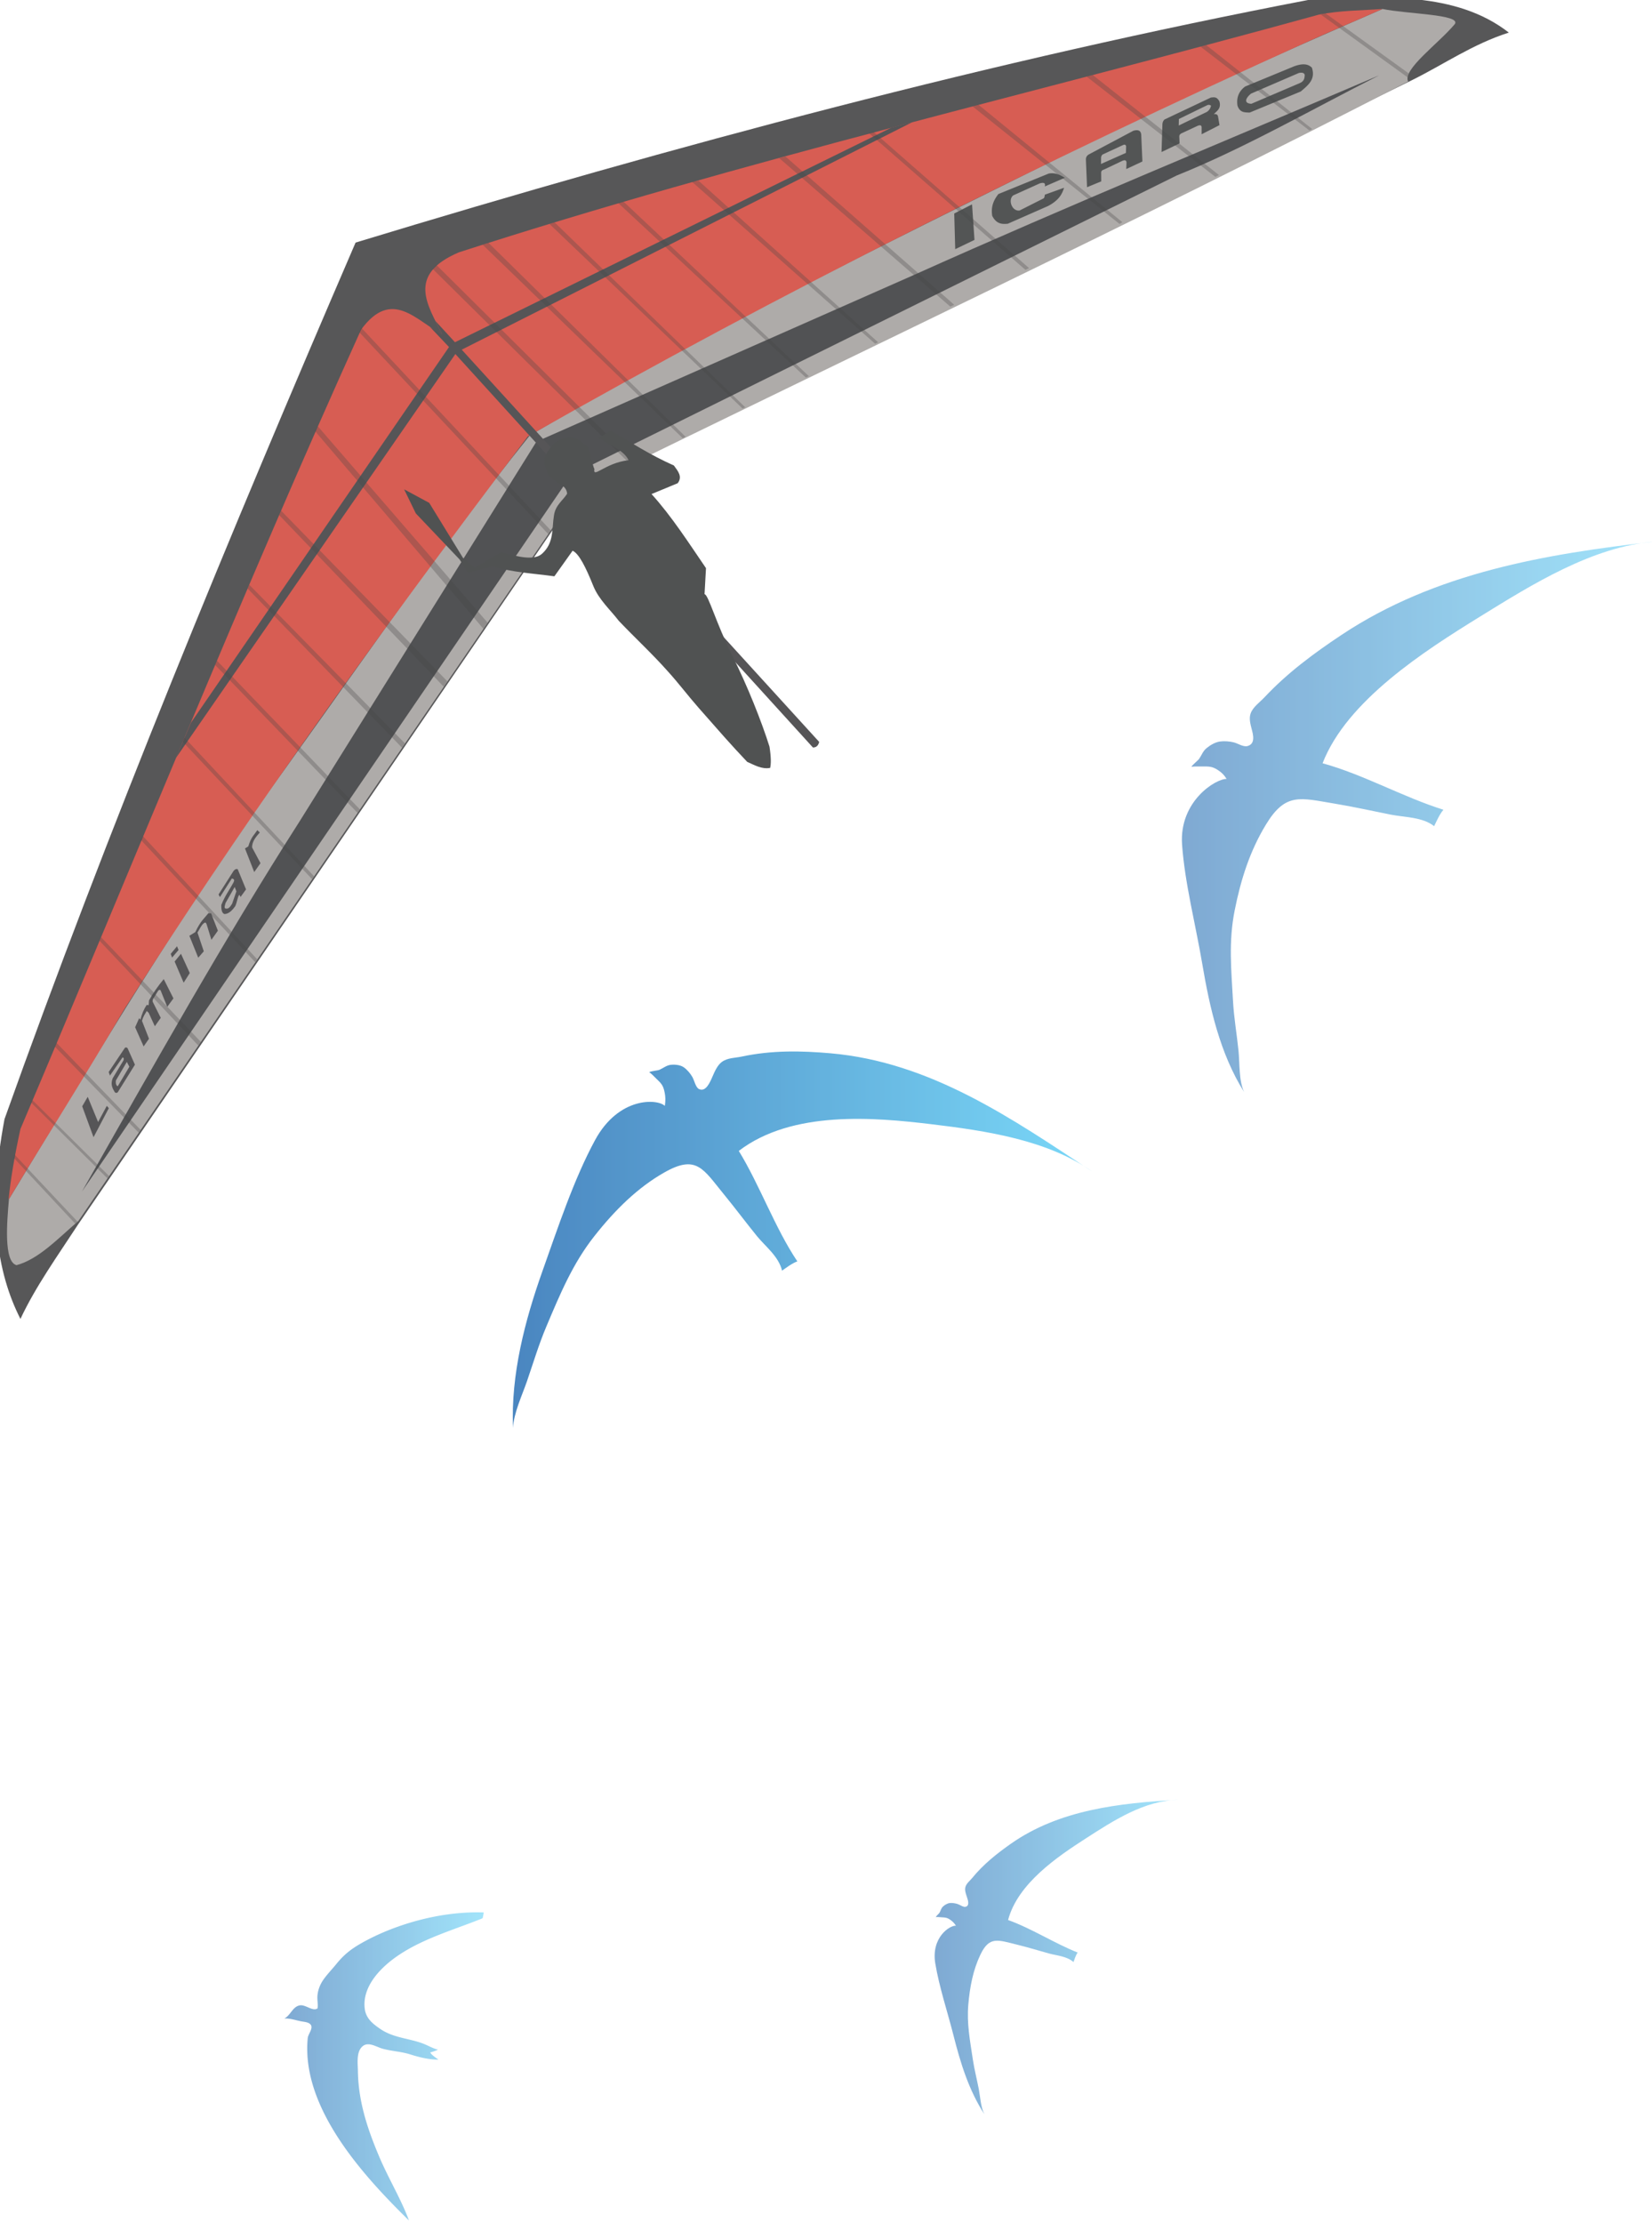
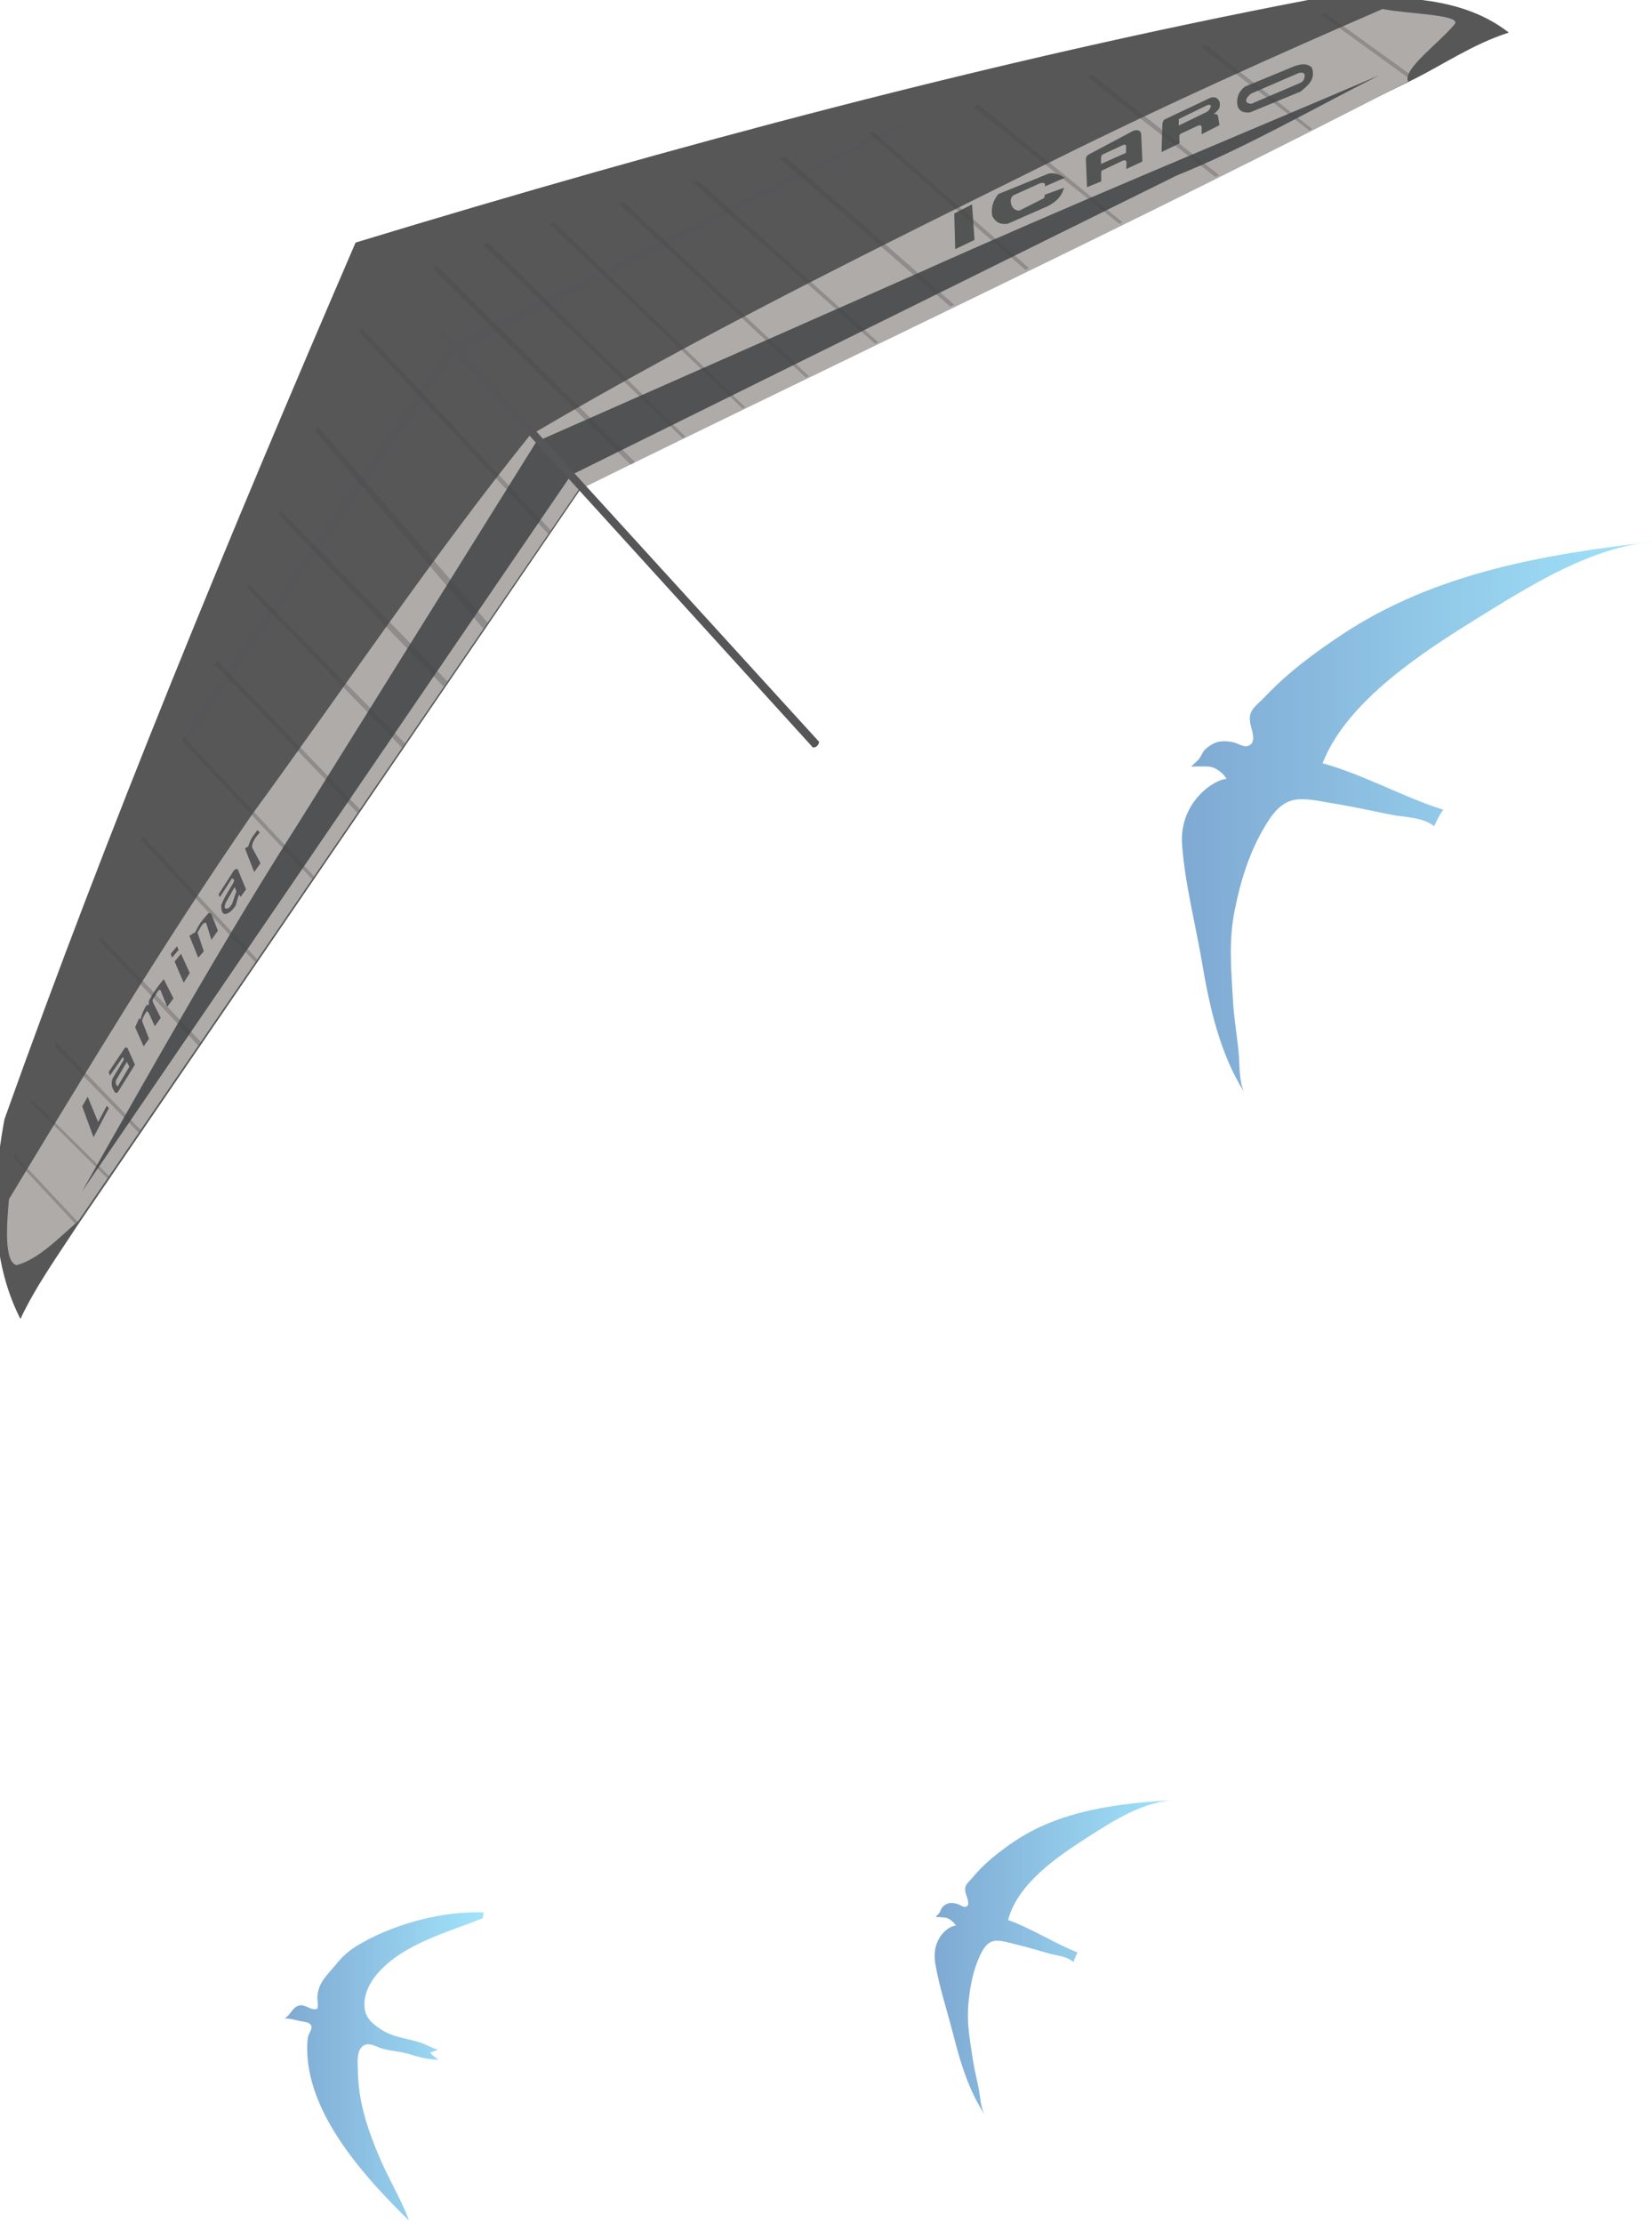
<svg xmlns="http://www.w3.org/2000/svg" width="515.784" height="693.836" viewBox="0 0 136.468 183.577">
  <defs>
    <linearGradient id="a" x1="518.537" x2="555.713" y1="177.853" y2="177.853" gradientTransform="matrix(3.906 0 0 3.906 -2785.813 -556.371)" gradientUnits="userSpaceOnUse">
      <stop offset="0" style="stop-color:#0054a6" />
      <stop offset="1" style="stop-color:#44c8f5" />
    </linearGradient>
    <linearGradient id="c" x1="270.646" x2="312.496" y1="135.118" y2="135.118" gradientUnits="userSpaceOnUse">
      <stop offset="0" style="stop-color:#0054a6" />
      <stop offset="1" style="stop-color:#44c8f5" />
    </linearGradient>
    <linearGradient id="d" x1="374.465" x2="404.781" y1="260.346" y2="260.346" gradientTransform="matrix(2.469 0 0 2.469 -1761.03 -154.547)" gradientUnits="userSpaceOnUse">
      <stop offset="0" style="stop-color:#0054a6" />
      <stop offset="1" style="stop-color:#44c8f5" />
    </linearGradient>
    <linearGradient id="e" x1="293.584" x2="318.381" y1="273.95" y2="273.95" gradientTransform="matrix(2.469 0 0 2.469 -1761.03 -154.547)" gradientUnits="userSpaceOnUse">
      <stop offset="0" style="stop-color:#0054a6" />
      <stop offset="1" style="stop-color:#44c8f5" />
    </linearGradient>
    <filter id="b" width="1" height="1" x="0" y="0" style="color-interpolation-filters:sRGB">
      <feColorMatrix result="colormatrix" values="1 0 0 0 0 0 1 0 0 0 0 0 1 0 0 0 0 0 5 -1" />
      <feComposite in2="colormatrix" k2=".69" operator="arithmetic" result="composite" />
    </filter>
  </defs>
  <g style="opacity:.725">
    <path d="m-967.725-11.571-131.12 288.425c-5.23 12.184-11.098 24.342-14.417 36.605-11.197-14.884-18.22-36.188-17.792-68.954 18.481-107.88 42.954-217.726 69.316-328.193 106.542-53.9 212.888-103.05 318.86-143.23 25.518-5.845 51.093-11.902 72.004-.768-11.97 6.26-20.738 15.057-31.068 22.618z" style="fill:#181719;fill-opacity:1;stroke-width:.607" transform="matrix(.229 .04 -.04 .229 269.164 81.666)" />
    <path d="M-988.977-26.836c-26.912 48.757-49.538 99.883-74.178 149.896-23.45 51.068-42.28 100.06-61.445 149.203.682 8.136 1.955 22.276 6.693 22.616 7.24-3.378 12.522-11.36 18.96-19.27l130.334-286.284C-880.116-75.247-791-137.67-703.122-204.392c-2.87-3.812 8.385-15.23 12.822-22.977 1.711-3.792-17.474-.572-26.212-.859-35.597 23.434-70.693 47.232-104.456 72.027-57.21 42.016-114.422 83.618-168.01 129.365z" style="fill:#8f8b88;fill-opacity:1;stroke-width:.607" transform="matrix(.229 .04 -.04 .229 269.164 81.666)" />
    <path d="m-972.09-15.498-127.423 280.632c17.322-48.362 34.375-97.016 53.698-143.204l59.547-147.005 121.88-81.371c50.863-34.411 100.544-65.712 150.74-98.364-21.54 16.084-42.745 33.792-64.784 47.455z" style="fill:#0f1013;fill-opacity:1;stroke-width:.607" transform="matrix(.229 .04 -.04 .229 269.164 81.666)" />
-     <path d="M-989.583-26.403c-45.005 87.529-78.581 158.39-106.362 225.395-9.64 25.934-19.49 49.578-28.755 73.474-.555-7.187-.589-15.745-.173-25.488 23.635-101.62 45.195-202.77 70.386-300.534 8.193-16.58 18.747-6.468 28.688-3.297-6.906-9.415-16.216-18.664.826-29.74 94.044-49.6 190.93-90.545 286.424-135.727 7.362-2.866 14.85-4.085 21.993-5.908-7.998 5.374-16.452 10.758-24.422 16.192-84.785 57.802-167.95 119.045-248.605 185.633z" style="fill:#c82012;fill-opacity:1;stroke-width:.607" transform="matrix(.229 .04 -.04 .229 269.164 81.666)" />
    <path d="m-853.956-130.466 2.524 12.424 6.178-4.425-3.021-12.28zm12.893-4.858c-.03 1.033.131 2.143.556 3.362 2.038 2.746 4.161 2.277 5.922 1.807l13.007-8.66c3.603-2.762 4.244-5.302 4.49-7.371l-6.305 3.6c.032.466.055.929-.137 1.31l-7.712 5.756c-2.665.877-4.824-3.067-3.165-4.894l8.537-5.806c1.173-.578 2.07-.666 1.969.753l6.472-4.263c-1.783-.621-3.523-1.348-5.893-.49l-16.36 10.244c-.759 1.428-1.334 2.932-1.381 4.652zm29.86-22.56a3.17 3.17 0 0 0 .004.335l2.131 9.763 4.608-2.915-.554-3.024c-.106-.583.19-.992.79-1.27l5.891-4.172c.903-.596 1.388-.405 1.572.348l.302 2.277 5.191-3.634-2.049-9.316c-.436-1.546-1.555-1.587-3.022-.862l-14.162 11.022c-.349.344-.672.72-.703 1.448zm5.226-1.314c.008-.396.168-.766.317-.961l6.47-4.489c.443-.267.888-.606 1.289.112l.342 2.364-8.035 5.392-.376-2.247a1.407 1.407 0 0 1-.007-.17zm19.418-15.59c-.003.08.002.16.007.243l1.41 9.89 5.79-4.129-.526-2.363c-.155-.9.552-1.255 1.162-1.67l4.5-3.142c.834-.557 1.427-.605 1.604.223l.42 2.41 5.693-4.29-1.072-3.01c-.264-.565-.779-.75-1.593-.482.914-1.336 2.307-2.431 1.187-4.788-1.276-1.64-2.205-1.078-3.19-.862l-14.898 10.516c-.335.409-.487.9-.493 1.455zm5.464-2.48 8.94-6.466c.621-.476 1.077-.366 1.506-.159-.051.752-.197 1.519-1.044 2.402l-9.053 6.517zm19.274-11.296c-.072.938.062 1.95.429 3.047 1.307 2.367 3.007 1.878 4.667 1.676l16.608-10.506c2.155-2.607 4.557-5.14 2.432-9.039-1.33-.878-3.032-1.223-6.245.603l-15.969 10.103c-1.115 1.199-1.803 2.554-1.922 4.116zm4.464-2.02 15.483-10.15c1.3-.468 1.76-.255 2.119.252.218 1.362.14 2.38-1.249 3.283l-15.655 10.18c-3.262.333-1.894-2.258-.698-3.565z" style="display:inline;fill:#121515;fill-opacity:1;stroke-width:.607" transform="matrix(.229 .04 -.04 .229 269.164 81.666)" />
    <path d="m-1104.638 235.28 5.857 10.123 3.572-11.096-.844-.691-2.06 6.193-5.172-8.185zm11.513-127.618 73.134-158.446 149.215 115.825c1.005-.186 1.742-.783 1.855-2.336l-149.11-115.412 143.756-107.112-6.93 3.157-139.648 101.77-8.142-6.248 3.11 4.19-4.717-1.813 7.953 5.915-67.358 147.223zm-4.343 113.995.661 1.174 3.298-7.123c.473-.002.622.354.504 1.004l-2.689 6.93c-.437 2.407.628 3.57 1.658 4.763.44.205.757.09.993-.231l4.318-10.685-3.599-5.335c-.345-.22-.655-.216-.929.017zm3.051 2.478 2.692-7.116 1.174 1.527-2.87 7.546c-.406-.097-.957-.524-.996-1.957zm3.476-19.754 4.147 6.186 1.405-3.02-3.547-5.829c.24-2.151.701-2.505 1.054-3.744l.784.505 2.993 4.34 1.558-3.298-3.543-4.788c-.36-.349-.434-.834-.271-1.432l1.267-3.167c.56-.633.82-.315 1.037.138l3.106 5.006 1.654-3.34-4.574-6.157c-1.595 2.801-2.91 5.59-3.852 8.363l.168 1.665-.713.065c-.748 1.722-1.165 3.569-1.272 5.535l-.55-.449zm7.973-27.86.703 1.213 1.795-3.046-.757-1.214zm1.835 2.443 4.45 6.856 1.554-3.755-4.261-6.203zm3.586-9.91 4.438 7.123 1.559-2.571-3.348-6.164c.493-1.318.946-2.893 1.545-3.54.665-.836.856-.275 1.128.047l2.636 5.166 1.71-3.587-3.425-5.63-.972.068c-1.13 2.165-2.207 3.075-3.428 7.443zm7.685-16.24.658.827 3.019-7.231c1.085-.024 1.017.625.796 1.364-.953 2.84-2.133 5.064-2.86 8.517.276 2.04.87 2.928 1.69 3.003 1.476-.328 2.421-1.694 3.229-3.331.424-1.196.281-4.04.818-4.284l.505.66 1.456-2.978-4.151-6.568c-.374-.024-.741-.074-1.313.798zm2.879 3.573c.01-.316.059-.68.099-1.034l2.218-6.147.86 1.429-.728 4.563c-.443 1.032-.823 2.163-1.956 2.104-.417.005-.51-.389-.493-.915zm3.558-21.302 4.686 7.703 1.647-3.491-3.908-5c-.406-2.058.739-3.995 1.794-5.71l-1.03-.654c-.755 1.88-1.722 2.628-2.15 6.25z" style="display:inline;fill:#161518;fill-opacity:1;stroke-width:.607" transform="matrix(.229 .04 -.04 .229 269.164 81.666)" />
    <path d="m-1125.4 257.528 25.501 19.251.7-.835-26.15-19.63zm2.67-20.42 31.353 21.862.431-.923-31.502-21.9zm4.855-21.044 34.641 24.983.505-1.075-34.783-25.34zm9.197-39.758 40.98 30.615.673-1.42-41.362-30.567zm8.263-37.849 47.56 35.829.511-1.138-47.532-36.107zm8.647-36.936 53.75 40.246.494-1.143-53.95-40.702zm6.625-28.857 58.966 43.106.6-1.362-59.162-43.346zm6.736-28.707 63.83 46.3.755-1.692-64.184-45.993zm6.562-27.622 68.102 49.995.973-2.078-68.643-49.57zm7.436-31.573 71.05 58.905 1.1-2.395-71.488-58.382zm9.439-37.313 78.494 59.083.66-1.434-78.79-59.388zm21.836-26.625 81.309 56.4 1.282-1.18-81.498-56.818zm15.977-11.56 81.88 55.493.933-.652-80.848-55.836zm22.172-11.314 78.856 52.772.87-.577-78.059-53.084zm22.678-11.597 76.428 49.642.968-.66-75.515-49.726zm24.542-11.93 74.073 45.51.969-.675-72.75-45.562zm29.131-13.59 69.007 41.528 1.256-.879-68.168-41.589zm29.98-14.17 63.084 38.247 1.133-.848-62.748-38.16zm34.622-15.71 58.584 32.125.879-.786-57.562-32.312zm38.022-17.442 51.231 27.239 1.133-.86-50.27-27.292zm38.056-17.434 43.262 22.69.889-.675-42.23-22.904zm40.149-18.584 34.26 16.68.11-1.46-32.9-15.981z" style="display:inline;fill:#000;fill-opacity:.301;stroke-width:.667;stroke-dasharray:none" transform="matrix(.229 .04 -.04 .229 269.164 81.666)" />
-     <path d="m-919.174 8.819 1.085 9.212c1.245-.29 5.817 9.426 13.353 19.616 7.375 9.971 14.456 21.544 18.702 29.752 1.238 3.665 1.618 5.918 1.526 7.397-2.855 1.052-5.621-.027-8.404-.715-6.873-5.094-11.522-8.896-20.205-15.859-4.554-3.652-8.448-7.333-13.054-10.923-6.837-5.423-13.445-9.635-20.306-14.712-3.706-3.411-8.282-6.18-11.098-10.717-3.588-5.779-6.893-10.375-9.355-10.999l-4.818 10.068c-7.467.26-15.15 1.254-22.242.243l-8.163 3.798-3.83-4.162-18.124-13.429-5.552-7.702 9.608 3.2 15.166 17.176 4.69 2.73 8.297-6.995c6.017.481 12.139 1.066 14.497-2.067 3.55-4.568 1.821-9.354 1.784-14.07-.097-3.775 2.15-5.635 3.284-8.404-.982-3.905-6.313-2.602-8.531-6.626-2.968-5.076-.486-7.357.825-10.24 6.115-5.567 8.83-2.189 12.31-.823 2.236 5.322 3.112 7.065 3.431 7.347-.018 3.696 3.346-2.8 11.421-5.13-2.271-3.333-7.836-4.148-11.761-5.959l3.74-3.314c7.792 2.906 15.065 6.044 24.206 8.343 1.78 1.71 3.78 3.358 2.42 5.972l-8.496 5.385C-934.36-7.235-926.85.943-919.174 8.819z" style="display:inline;fill:#0e1011;fill-opacity:1;stroke-width:.667;stroke-dasharray:none" transform="matrix(.229 .04 -.04 .229 269.164 81.666)" />
  </g>
  <path fill="url(#a)" d="M-734.6 140.712c-4.953 8.136-7.73 16.925-9.605 26.362-1.914 9.604-1.039 18.19-.504 27.892.282 5.086 1.176 10.172 1.68 15.152.398 3.84.078 9.241 1.722 12.702-7.401-11.823-10.542-25.772-12.846-39.349-2.008-11.913-5.363-24.752-6.203-36.63-.922-13.28 10.335-20.226 13.679-20.14-.778-1.265-1.555-1.968-2.442-2.574-1.945-1.336-2.867-1.265-5.355-1.254-.68 0-2.082-.043-3.027.102.457-.727 2.059-1.953 2.41-2.476.848-1.254 1.106-2.305 2.29-3.278 1.12-.921 2.64-1.804 4.065-2.007 1.281-.184 2.922-.07 4.219.25 1.32.324 2.96 1.496 4.265 1.14 2.496-.683 1.723-3.527 1.266-5.253-.391-1.5-.856-3.227-.313-4.754.711-2.004 2.906-3.511 4.316-5.023 7.011-7.46 15.09-13.437 23.573-19.077 28.87-19.194 62.71-24.842 96.208-28.67-19.123 1.55-37.595 13.109-53.883 23.182-16.792 10.378-40.661 25.635-48.122 44.884 12.421 3.394 24.78 10.406 37.115 14.265-1.25 1.46-2.09 3.515-2.86 5.038-3.514-2.82-9.147-2.71-13.35-3.546-5.706-1.133-11.311-2.398-17.104-3.355-10.62-1.75-15.132-3.57-21.194 6.417z" style="opacity:.709;fill:url(#a);stroke-width:3.906;filter:url(#filter61-9)" transform="matrix(.269 0 0 .269 302.184 30.242)" />
  <g style="opacity:.709;filter:url(#b)">
-     <path fill="url(#c)" d="M281.58 130.27c-1.909 1.085-3.54 2.681-5.057 4.609-1.545 1.962-2.446 4.122-3.465 6.537-.534 1.267-.942 2.625-1.386 3.917-.343.995-.96 2.302-1.009 3.37-.158-3.865.855-7.742 2.126-11.318 1.116-3.134 2.263-6.625 3.798-9.455 1.718-3.167 4.528-2.984 5.038-2.471.062-.391.044-.66-.003-.921-.107-.582-.259-.704-.644-1.076-.106-.104-.314-.326-.481-.438.179-.089.608-.11.742-.171.317-.144.513-.331.841-.361.31-.028.676.013.923.187.223.156.458.428.608.688.153.268.237.762.489.88.486.226.786-.487.973-.917.162-.374.352-.804.663-1.039.411-.309.972-.291 1.415-.386 2.189-.47 4.312-.429 6.437-.243 7.234.632 13.105 4.709 18.908 8.543-3.229-2.29-7.686-2.952-11.645-3.426-4.079-.487-10.024-1.023-13.885 1.93 1.514 2.468 2.625 5.593 4.23 7.975-.392.136-.789.453-1.105.667-.251-1.036-1.208-1.749-1.805-2.482-.809-.993-1.57-2.019-2.391-3.021-1.504-1.834-1.973-2.911-4.315-1.578z" style="fill:url(#c)" transform="translate(-267.26 -52.2) scale(1.144)" />
+     <path fill="url(#c)" d="M281.58 130.27z" style="fill:url(#c)" transform="translate(-267.26 -52.2) scale(1.144)" />
  </g>
  <path fill="url(#d)" d="M-822.277 487.62c-2.247 4.694-3.255 9.855-3.729 15.44-.484 5.69.514 10.874 1.388 16.714.46 3.064 1.26 6.148 1.835 9.154.444 2.316.595 5.546 1.708 7.682-4.79-7.369-7.368-15.856-9.45-24.091-1.827-7.226-4.45-15.051-5.618-22.208-1.313-8.003 4.502-11.734 6.351-11.556-.51-.79-.982-1.245-1.503-1.64-1.161-.874-1.66-.867-3.03-.956-.383-.03-1.16-.106-1.672-.054.21-.414 1.022-1.091 1.185-1.39.388-.721.474-1.34 1.067-1.88.565-.508 1.353-.98 2.126-1.049.699-.059 1.615.072 2.346.312.75.249 1.731 1.012 2.425.847 1.338-.314.743-2.048.39-3.097-.309-.916-.667-1.973-.462-2.865.272-1.177 1.396-1.997 2.087-2.85 3.428-4.207 7.54-7.477 11.888-10.534 14.811-10.406 33.18-12.497 51.472-13.507-10.478.195-19.998 6.423-28.4 11.836-8.661 5.58-20.946 13.82-23.914 25.076 7.065 2.514 14.315 7.191 21.37 9.982-.608.827-.949 2.027-1.287 2.913-2.109-1.827-5.21-1.975-7.593-2.644-3.22-.894-6.389-1.872-9.65-2.667-5.97-1.46-8.577-2.726-11.33 3.032z" style="opacity:.709;fill:url(#d);stroke-width:2.469;filter:url(#filter65-7)" transform="matrix(.269 0 0 .269 302.184 30.242)" />
  <path fill="url(#e)" d="M-1028.854 513.232c.116-1.168 1.536-2.728 1.055-3.837-.452-1.042-2.094-1.109-3.043-1.287-1.689-.323-3.363-.945-5.215-.874 1.88-.874 2.55-3.627 4.736-4.027 1.795-.331 3.98 1.965 5.472.926.19-1.247-.106-2.44-.04-3.69.1-1.72.726-3.47 1.694-4.904 1.159-1.723 2.734-3.316 4.06-4.953 2.358-2.912 4.512-4.635 7.776-6.483 3.768-2.133 7.754-3.874 11.848-5.287 8.209-2.825 16.987-4.402 25.684-4.14a15.366 15.366 0 0 1-.328 1.785c-2.393.98-4.825 1.859-7.253 2.758-6.795 2.516-13.776 5.102-19.693 9.381-4.872 3.531-10.01 9.078-9.258 15.555.353 3.015 2.361 4.627 4.751 6.272 4.307 2.956 9.35 2.86 13.829 4.783 1.272.544 2.595 1.294 3.921 1.596-.703.33-1.595.651-2.373.837.242.669 1.813 1.736 2.514 2.215-2.897.022-5.912-.729-8.665-1.6-2.721-.862-5.628-.983-8.389-1.722-2.037-.54-4.612-2.45-6.462-.573-1.738 1.766-1.247 5.105-1.22 7.374.04 3.119.39 6.225.99 9.285 1.168 5.956 3.277 11.67 5.643 17.239 2.776 6.521 6.66 12.9 9.048 19.38-14.034-13.75-33.181-34.634-31.082-56.009z" style="opacity:.709;fill:url(#e);stroke-width:2.469;filter:url(#filter67-5)" transform="matrix(.269 0 0 .269 302.184 30.242)" />
</svg>